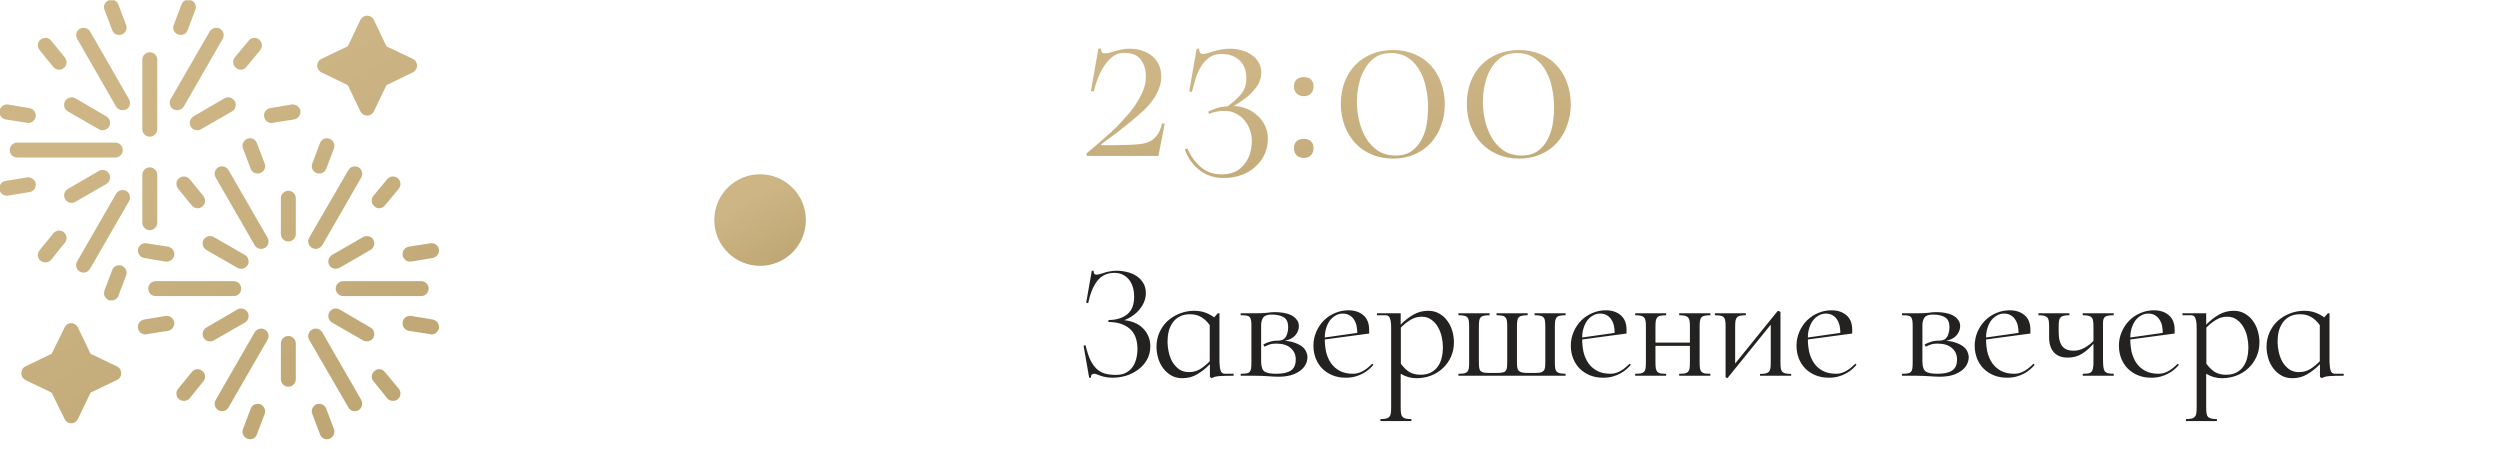
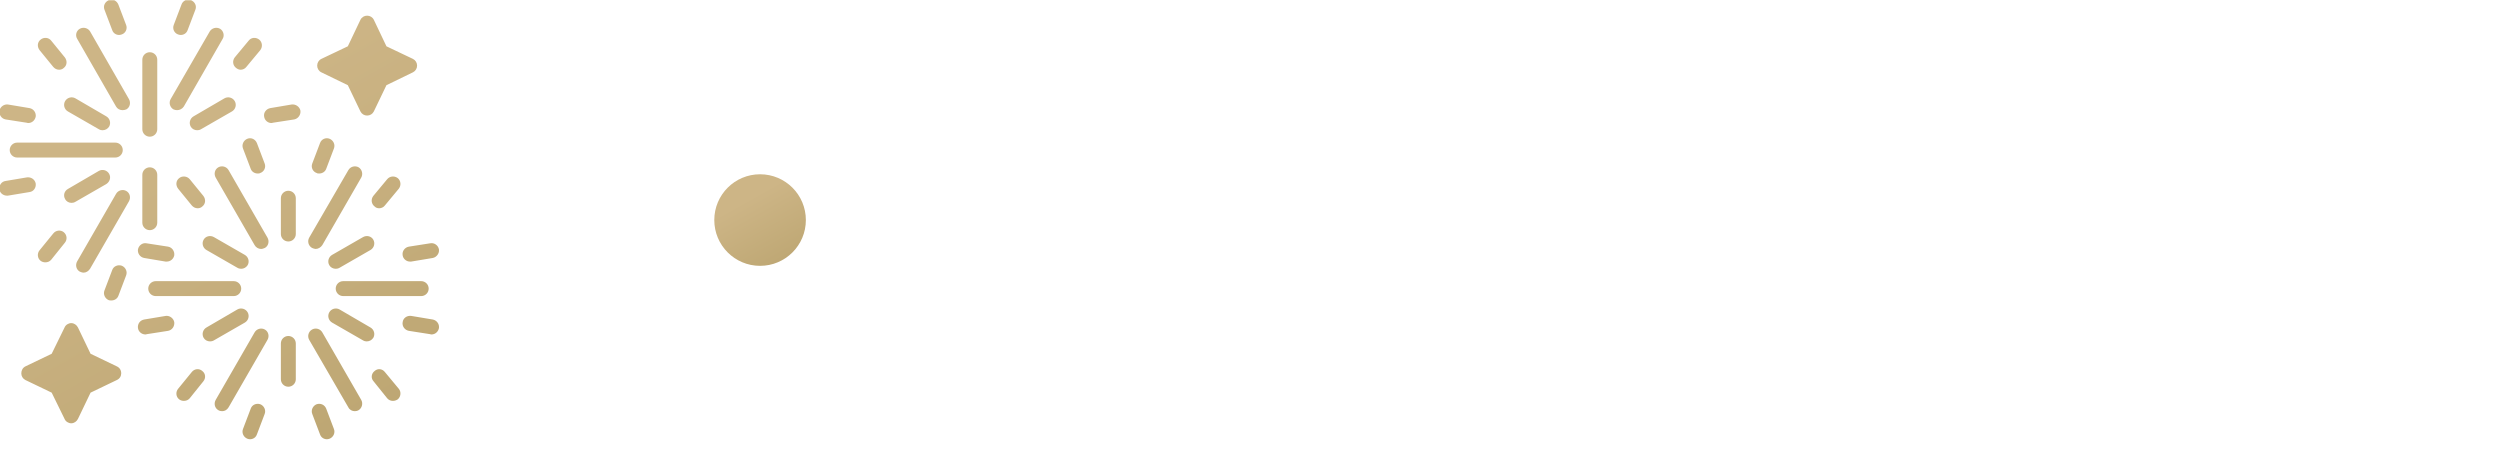
<svg xmlns="http://www.w3.org/2000/svg" width="273" height="49" viewBox="0 0 273 49" fill="none">
  <g clip-path="url(#clip0_17_552)">
    <g clip-path="url(#clip1_17_552)">
      <path fill-rule="evenodd" clip-rule="evenodd" d="M31.486 26.37C31.036 26.37 30.671 26.005 30.671 25.555V21.646C30.671 21.197 31.036 20.831 31.486 20.831C31.936 20.831 32.302 21.197 32.302 21.646V25.555C32.302 26.005 31.936 26.37 31.486 26.37ZM7.781 46.223C7.472 46.223 7.163 46.026 7.05 45.745L5.644 42.877L2.776 41.499C2.495 41.358 2.326 41.077 2.326 40.768C2.326 40.43 2.495 40.149 2.776 40.008L5.644 38.631L7.05 35.762C7.163 35.481 7.472 35.284 7.781 35.284C8.091 35.284 8.372 35.481 8.513 35.762L9.89 38.631L12.759 40.008C13.068 40.149 13.237 40.43 13.237 40.768C13.237 41.077 13.068 41.358 12.759 41.499L9.89 42.877L8.513 45.745C8.372 46.026 8.091 46.223 7.781 46.223ZM40.091 12.62C39.781 12.62 39.5 12.451 39.36 12.17L37.982 9.302L35.086 7.896C34.804 7.755 34.636 7.474 34.636 7.165C34.636 6.856 34.804 6.574 35.086 6.434L37.982 5.056L39.36 2.16C39.5 1.878 39.781 1.71 40.091 1.71C40.4 1.71 40.681 1.878 40.822 2.16L42.2 5.056L45.096 6.434C45.377 6.574 45.546 6.856 45.546 7.165C45.546 7.474 45.377 7.755 45.096 7.896L42.2 9.302L40.822 12.17C40.681 12.451 40.4 12.62 40.091 12.62ZM3.085 13.435C3.057 13.435 3.001 13.435 2.945 13.407L0.611 13.042C0.161 12.957 -0.12 12.536 -0.064 12.086C0.02 11.664 0.442 11.355 0.864 11.411L3.226 11.805C3.676 11.889 3.957 12.311 3.901 12.732C3.817 13.154 3.479 13.435 3.085 13.435ZM6.46 7.615C6.207 7.615 5.982 7.502 5.813 7.305L4.323 5.478C4.042 5.112 4.07 4.606 4.435 4.325C4.773 4.044 5.307 4.072 5.588 4.437L7.078 6.265C7.36 6.631 7.332 7.137 6.966 7.418C6.825 7.559 6.629 7.615 6.46 7.615ZM4.941 28.648C4.773 28.648 4.576 28.592 4.435 28.48C4.07 28.198 4.042 27.664 4.323 27.327L5.813 25.499C6.094 25.133 6.629 25.077 6.966 25.358C7.332 25.668 7.36 26.174 7.078 26.511L5.588 28.367C5.419 28.564 5.194 28.648 4.941 28.648ZM0.752 21.365C0.358 21.365 -0.008 21.084 -0.064 20.69C-0.12 20.241 0.161 19.819 0.611 19.762L2.945 19.369C3.395 19.312 3.817 19.594 3.901 20.044C3.957 20.494 3.676 20.915 3.226 20.972L0.864 21.365C0.836 21.365 0.78 21.365 0.752 21.365ZM12.168 32.81C12.056 32.81 11.971 32.81 11.887 32.782C11.465 32.613 11.24 32.135 11.409 31.713L12.252 29.492C12.393 29.07 12.871 28.873 13.293 29.014C13.715 29.183 13.94 29.66 13.771 30.082L12.927 32.304C12.815 32.613 12.505 32.81 12.168 32.81ZM26.284 7.615C26.087 7.615 25.919 7.53 25.778 7.418C25.412 7.137 25.356 6.631 25.637 6.265L27.156 4.437C27.437 4.072 27.943 4.044 28.309 4.325C28.646 4.606 28.702 5.112 28.421 5.478L26.903 7.305C26.762 7.502 26.509 7.615 26.284 7.615ZM29.63 13.435C29.265 13.435 28.899 13.154 28.843 12.732C28.759 12.311 29.068 11.889 29.518 11.805L31.852 11.411C32.302 11.355 32.723 11.664 32.808 12.086C32.864 12.536 32.555 12.957 32.133 13.042L29.771 13.407C29.743 13.435 29.686 13.435 29.63 13.435ZM13.012 3.819C12.674 3.819 12.365 3.622 12.252 3.284L11.409 1.063C11.24 0.641 11.465 0.191 11.887 0.023C12.309 -0.146 12.759 0.079 12.927 0.501L13.771 2.722C13.94 3.144 13.715 3.622 13.293 3.762C13.209 3.791 13.096 3.819 13.012 3.819ZM19.732 3.819C19.62 3.819 19.535 3.791 19.451 3.762C19.029 3.622 18.804 3.144 18.973 2.722L19.817 0.501C19.957 0.079 20.435 -0.146 20.857 0.023C21.279 0.191 21.504 0.641 21.335 1.063L20.491 3.284C20.379 3.622 20.07 3.819 19.732 3.819ZM13.377 12.03C13.096 12.03 12.815 11.889 12.674 11.636L8.428 4.24C8.203 3.875 8.316 3.369 8.709 3.144C9.103 2.919 9.609 3.059 9.834 3.425L14.08 10.82C14.305 11.214 14.193 11.72 13.799 11.945C13.658 12.001 13.518 12.03 13.377 12.03ZM11.184 14.223C11.071 14.223 10.931 14.195 10.79 14.11L7.416 12.17C7.022 11.945 6.882 11.439 7.107 11.045C7.332 10.652 7.838 10.511 8.231 10.736L11.606 12.704C11.999 12.929 12.14 13.435 11.915 13.829C11.746 14.082 11.493 14.223 11.184 14.223ZM12.59 17.203H1.876C1.426 17.203 1.061 16.838 1.061 16.388C1.061 15.938 1.426 15.573 1.876 15.573H12.59C13.04 15.573 13.405 15.938 13.405 16.388C13.405 16.838 13.04 17.203 12.59 17.203ZM7.81 22.153C7.528 22.153 7.247 22.012 7.107 21.731C6.882 21.337 7.022 20.859 7.416 20.634L10.79 18.666C11.184 18.441 11.69 18.581 11.915 18.975C12.14 19.369 11.999 19.847 11.606 20.1L8.231 22.04C8.091 22.125 7.95 22.153 7.81 22.153ZM9.131 29.773C8.991 29.773 8.85 29.717 8.709 29.66C8.316 29.436 8.203 28.929 8.428 28.536L12.674 21.168C12.899 20.775 13.405 20.634 13.799 20.859C14.193 21.084 14.305 21.59 14.08 21.984L9.834 29.351C9.665 29.604 9.412 29.773 9.131 29.773ZM16.358 25.133C15.908 25.133 15.542 24.768 15.542 24.318V19.088C15.542 18.638 15.908 18.272 16.358 18.272C16.808 18.272 17.173 18.638 17.173 19.088V24.318C17.173 24.768 16.808 25.133 16.358 25.133ZM21.532 14.223C21.251 14.223 20.97 14.082 20.829 13.829C20.604 13.435 20.744 12.929 21.138 12.704L24.512 10.736C24.906 10.511 25.412 10.652 25.637 11.045C25.862 11.439 25.722 11.945 25.328 12.17L21.954 14.11C21.813 14.195 21.672 14.223 21.532 14.223ZM19.338 12.03C19.198 12.03 19.085 12.001 18.945 11.945C18.551 11.72 18.411 11.214 18.636 10.82L22.91 3.425C23.135 3.059 23.641 2.919 24.035 3.144C24.4 3.369 24.541 3.875 24.316 4.24L20.07 11.636C19.901 11.889 19.62 12.03 19.338 12.03ZM16.358 14.926C15.908 14.926 15.542 14.56 15.542 14.11V6.518C15.542 6.068 15.908 5.703 16.358 5.703C16.808 5.703 17.173 6.068 17.173 6.518V14.11C17.173 14.56 16.808 14.926 16.358 14.926ZM18.214 28.564C18.186 28.564 18.129 28.564 18.073 28.564L15.739 28.17C15.289 28.086 15.008 27.664 15.064 27.242C15.149 26.792 15.57 26.483 15.992 26.567L18.354 26.933C18.804 27.017 19.085 27.439 19.029 27.889C18.945 28.283 18.607 28.564 18.214 28.564ZM21.588 22.743C21.335 22.743 21.11 22.631 20.941 22.434L19.451 20.606C19.17 20.241 19.198 19.734 19.564 19.453C19.901 19.172 20.435 19.228 20.716 19.566L22.207 21.393C22.488 21.759 22.46 22.265 22.094 22.546C21.954 22.687 21.757 22.743 21.588 22.743ZM20.07 43.776C19.901 43.776 19.704 43.72 19.564 43.608C19.198 43.327 19.17 42.792 19.451 42.455L20.941 40.627C21.223 40.261 21.757 40.205 22.094 40.515C22.46 40.796 22.488 41.302 22.207 41.639L20.716 43.495C20.548 43.692 20.323 43.776 20.07 43.776ZM15.88 36.522C15.486 36.522 15.121 36.24 15.064 35.819C15.008 35.369 15.289 34.975 15.739 34.891L18.101 34.497C18.523 34.441 18.945 34.75 19.029 35.172C19.085 35.622 18.804 36.044 18.354 36.128L16.02 36.493C15.964 36.522 15.908 36.522 15.88 36.522ZM35.704 47.966C35.367 47.966 35.057 47.77 34.945 47.432L34.101 45.211C33.933 44.789 34.157 44.311 34.579 44.142C35.001 44.001 35.451 44.198 35.62 44.62L36.463 46.842C36.632 47.263 36.407 47.741 35.985 47.91C35.901 47.938 35.788 47.966 35.704 47.966ZM27.296 47.966C27.184 47.966 27.099 47.938 27.015 47.91C26.593 47.741 26.368 47.263 26.537 46.842L27.381 44.62C27.521 44.198 27.999 44.001 28.421 44.142C28.843 44.311 29.068 44.789 28.899 45.211L28.056 47.432C27.943 47.77 27.634 47.966 27.296 47.966ZM47.121 36.522C47.064 36.522 47.036 36.522 46.98 36.493L44.646 36.128C44.196 36.044 43.887 35.622 43.971 35.172C44.028 34.722 44.449 34.441 44.899 34.497L47.261 34.891C47.683 34.975 47.992 35.369 47.936 35.819C47.852 36.24 47.514 36.522 47.121 36.522ZM42.903 43.776C42.678 43.776 42.453 43.692 42.284 43.495L40.794 41.639C40.484 41.302 40.541 40.796 40.906 40.515C41.244 40.205 41.75 40.261 42.031 40.627L43.549 42.455C43.831 42.792 43.774 43.327 43.437 43.608C43.268 43.72 43.099 43.776 42.903 43.776ZM41.412 22.743C41.215 22.743 41.047 22.687 40.906 22.546C40.541 22.265 40.484 21.759 40.766 21.393L42.284 19.566C42.565 19.228 43.071 19.172 43.437 19.453C43.774 19.734 43.831 20.241 43.549 20.606L42.031 22.434C41.89 22.631 41.637 22.743 41.412 22.743ZM44.759 28.564C44.393 28.564 44.028 28.283 43.971 27.889C43.887 27.439 44.196 27.017 44.646 26.933L46.98 26.567C47.43 26.483 47.852 26.792 47.936 27.242C47.992 27.664 47.683 28.086 47.261 28.17L44.899 28.564C44.871 28.564 44.815 28.564 44.759 28.564ZM28.14 18.947C27.802 18.947 27.493 18.75 27.381 18.441L26.537 16.219C26.368 15.798 26.593 15.319 27.015 15.151C27.437 14.982 27.887 15.207 28.056 15.629L28.899 17.85C29.068 18.272 28.843 18.75 28.421 18.891C28.337 18.947 28.224 18.947 28.14 18.947ZM34.861 18.947C34.748 18.947 34.664 18.947 34.579 18.891C34.157 18.75 33.933 18.272 34.101 17.85L34.945 15.629C35.086 15.207 35.563 14.982 35.985 15.151C36.407 15.319 36.632 15.798 36.463 16.219L35.62 18.441C35.507 18.75 35.198 18.947 34.861 18.947ZM28.506 27.186C28.224 27.186 27.943 27.017 27.802 26.764L23.556 19.397C23.331 19.003 23.444 18.497 23.838 18.272C24.231 18.047 24.738 18.188 24.962 18.581L29.209 25.949C29.433 26.342 29.321 26.849 28.927 27.073C28.787 27.13 28.646 27.186 28.506 27.186ZM26.34 29.351C26.2 29.351 26.059 29.323 25.919 29.239L22.544 27.299C22.151 27.073 22.01 26.567 22.235 26.174C22.46 25.78 22.966 25.668 23.36 25.892L26.734 27.833C27.128 28.058 27.268 28.564 27.043 28.957C26.875 29.211 26.622 29.351 26.34 29.351ZM25.525 32.332H17.005C16.555 32.332 16.189 31.966 16.189 31.516C16.189 31.067 16.555 30.701 17.005 30.701H25.525C25.975 30.701 26.34 31.067 26.34 31.516C26.34 31.966 25.975 32.332 25.525 32.332ZM22.938 37.281C22.657 37.281 22.375 37.14 22.235 36.887C22.01 36.493 22.151 35.987 22.544 35.762L25.919 33.794C26.312 33.569 26.818 33.71 27.043 34.103C27.268 34.497 27.128 35.003 26.734 35.228L23.36 37.168C23.219 37.253 23.078 37.281 22.938 37.281ZM24.259 44.901C24.119 44.901 23.978 44.873 23.838 44.789C23.444 44.564 23.331 44.058 23.556 43.664L27.802 36.297C28.027 35.903 28.534 35.762 28.927 35.987C29.321 36.212 29.433 36.718 29.209 37.112L24.962 44.48C24.794 44.761 24.541 44.901 24.259 44.901ZM31.486 42.23C31.036 42.23 30.671 41.864 30.671 41.414V37.506C30.671 37.056 31.036 36.69 31.486 36.69C31.936 36.69 32.302 37.056 32.302 37.506V41.414C32.302 41.864 31.936 42.23 31.486 42.23ZM38.741 44.901C38.46 44.901 38.179 44.761 38.038 44.48L33.764 37.112C33.539 36.718 33.679 36.212 34.073 35.987C34.467 35.762 34.973 35.903 35.198 36.297L39.444 43.664C39.669 44.058 39.528 44.564 39.163 44.789C39.022 44.873 38.882 44.901 38.741 44.901ZM40.035 37.281C39.922 37.281 39.781 37.253 39.641 37.168L36.267 35.228C35.873 35.003 35.732 34.497 35.957 34.103C36.182 33.71 36.688 33.569 37.082 33.794L40.456 35.762C40.85 35.987 40.991 36.493 40.766 36.887C40.597 37.14 40.344 37.281 40.035 37.281ZM45.996 32.332H37.476C37.026 32.332 36.66 31.966 36.66 31.516C36.66 31.067 37.026 30.701 37.476 30.701H45.996C46.446 30.701 46.811 31.067 46.811 31.516C46.811 31.966 46.446 32.332 45.996 32.332ZM36.66 29.351C36.379 29.351 36.098 29.211 35.957 28.957C35.732 28.564 35.873 28.058 36.267 27.833L39.641 25.892C40.035 25.668 40.541 25.78 40.766 26.174C40.991 26.567 40.85 27.073 40.456 27.299L37.082 29.239C36.941 29.323 36.801 29.351 36.66 29.351ZM34.467 27.186C34.354 27.186 34.214 27.13 34.073 27.073C33.679 26.849 33.539 26.342 33.764 25.949L38.038 18.581C38.263 18.188 38.769 18.047 39.163 18.272C39.528 18.497 39.669 19.003 39.444 19.397L35.198 26.764C35.029 27.017 34.748 27.186 34.467 27.186Z" fill="url(#paint0_linear_17_552)" />
    </g>
  </g>
  <circle cx="83" cy="24.03" r="5" fill="url(#paint1_linear_17_552)" />
-   <path d="M124.24 15.758C124.704 15.726 125.088 15.646 125.392 15.518C125.696 15.39 125.944 15.222 126.136 15.014C126.344 14.806 126.504 14.574 126.616 14.318C126.744 14.046 126.84 13.766 126.904 13.478L127.192 13.502L126.496 17.03H118.72L118.624 16.766C119.344 16.174 119.984 15.63 120.544 15.134C121.12 14.638 121.616 14.182 122.032 13.766C122.352 13.43 122.688 13.062 123.04 12.662C123.408 12.262 123.736 11.838 124.024 11.39C124.328 10.926 124.584 10.454 124.792 9.974C125 9.494 125.112 9.006 125.128 8.51C125.128 8.446 125.128 8.382 125.128 8.318C125.128 7.598 124.944 6.998 124.576 6.518C124.224 6.022 123.608 5.774 122.728 5.774C122.28 5.774 121.872 5.91 121.504 6.182C121.152 6.454 120.84 6.798 120.568 7.214C120.296 7.63 120.064 8.086 119.872 8.582C119.68 9.078 119.536 9.55 119.44 9.998L119.128 9.926L119.944 5.318H120.232C120.232 5.334 120.232 5.35 120.232 5.366C120.232 5.414 120.248 5.502 120.28 5.63C120.312 5.758 120.424 5.822 120.616 5.822C120.84 5.822 121.032 5.798 121.192 5.75C121.368 5.686 121.552 5.63 121.744 5.582C121.952 5.518 122.184 5.462 122.44 5.414C122.696 5.35 123.016 5.318 123.4 5.318C123.88 5.318 124.32 5.39 124.72 5.534C125.136 5.662 125.496 5.854 125.8 6.11C126.12 6.366 126.368 6.686 126.544 7.07C126.72 7.438 126.808 7.87 126.808 8.366C126.808 8.83 126.72 9.278 126.544 9.71C126.384 10.126 126.168 10.526 125.896 10.91C125.624 11.294 125.304 11.662 124.936 12.014C124.568 12.35 124.192 12.678 123.808 12.998C123.616 13.174 123.376 13.374 123.088 13.598C122.8 13.822 122.496 14.062 122.176 14.318C121.856 14.558 121.528 14.806 121.192 15.062C120.856 15.302 120.536 15.534 120.232 15.758L120.28 15.854C120.824 15.854 121.296 15.854 121.696 15.854C122.096 15.838 122.448 15.83 122.752 15.83C123.056 15.814 123.328 15.806 123.568 15.806C123.808 15.79 124.032 15.774 124.24 15.758ZM134.733 11.582C135.213 11.582 135.677 11.678 136.125 11.87C136.573 12.046 136.965 12.294 137.301 12.614C137.653 12.918 137.933 13.286 138.141 13.718C138.349 14.15 138.453 14.63 138.453 15.158C138.453 15.686 138.349 16.214 138.141 16.742C137.933 17.254 137.613 17.71 137.181 18.11C136.765 18.526 136.261 18.846 135.669 19.07C135.077 19.31 134.421 19.43 133.701 19.43C133.605 19.43 133.509 19.43 133.413 19.43C132.869 19.414 132.373 19.31 131.925 19.118C131.493 18.942 131.109 18.702 130.773 18.398C130.437 18.11 130.149 17.782 129.909 17.414C129.685 17.046 129.509 16.678 129.381 16.31L129.669 16.214C129.989 16.982 130.461 17.646 131.085 18.206C131.725 18.766 132.493 19.046 133.389 19.046C133.981 19.046 134.485 18.942 134.901 18.734C135.317 18.526 135.653 18.246 135.909 17.894C136.181 17.558 136.381 17.174 136.509 16.742C136.637 16.31 136.701 15.87 136.701 15.422C136.701 14.99 136.629 14.574 136.485 14.174C136.341 13.774 136.141 13.422 135.885 13.118C135.629 12.814 135.317 12.574 134.949 12.398C134.597 12.206 134.205 12.11 133.773 12.11C133.069 12.11 132.493 12.222 132.045 12.446L131.925 12.206C132.085 12.11 132.341 11.998 132.693 11.87C133.045 11.726 133.501 11.638 134.061 11.606C134.589 11.222 135.061 10.798 135.477 10.334C135.893 9.87 136.101 9.278 136.101 8.558C136.101 7.71 135.853 7.054 135.357 6.59C134.861 6.126 134.205 5.894 133.389 5.894C132.845 5.894 132.389 6.03 132.021 6.302C131.653 6.574 131.349 6.918 131.109 7.334C130.869 7.734 130.677 8.182 130.533 8.678C130.389 9.158 130.261 9.614 130.149 10.046L129.861 9.974L130.677 5.318H130.941C130.941 5.334 130.941 5.358 130.941 5.39C130.941 5.486 130.973 5.598 131.037 5.726C131.101 5.838 131.221 5.894 131.397 5.894C131.541 5.894 131.701 5.862 131.877 5.798C132.069 5.734 132.277 5.67 132.501 5.606C132.741 5.526 133.013 5.462 133.317 5.414C133.621 5.35 133.965 5.318 134.349 5.318C134.749 5.318 135.149 5.374 135.549 5.486C135.949 5.582 136.309 5.742 136.629 5.966C136.965 6.174 137.229 6.446 137.421 6.782C137.629 7.102 137.733 7.486 137.733 7.934C137.733 8.334 137.645 8.71 137.469 9.062C137.293 9.398 137.061 9.718 136.773 10.022C136.501 10.326 136.181 10.606 135.813 10.862C135.461 11.118 135.101 11.358 134.733 11.582ZM142.382 10.502C142.062 10.502 141.798 10.406 141.59 10.214C141.398 10.022 141.302 9.758 141.302 9.422C141.302 9.102 141.398 8.854 141.59 8.678C141.798 8.502 142.062 8.414 142.382 8.414C142.702 8.414 142.958 8.502 143.15 8.678C143.342 8.854 143.438 9.102 143.438 9.422C143.438 9.758 143.342 10.022 143.15 10.214C142.974 10.406 142.718 10.502 142.382 10.502ZM142.382 15.158C142.702 15.158 142.958 15.246 143.15 15.422C143.342 15.598 143.438 15.846 143.438 16.166C143.438 16.502 143.342 16.766 143.15 16.958C142.974 17.15 142.718 17.246 142.382 17.246C142.062 17.246 141.798 17.15 141.59 16.958C141.398 16.766 141.302 16.502 141.302 16.166C141.302 15.846 141.398 15.598 141.59 15.422C141.798 15.246 142.062 15.158 142.382 15.158ZM146.42 11.318C146.42 10.47 146.556 9.686 146.828 8.966C147.1 8.246 147.484 7.63 147.98 7.118C148.492 6.59 149.1 6.182 149.804 5.894C150.508 5.606 151.292 5.462 152.156 5.462C153.004 5.462 153.772 5.614 154.46 5.918C155.164 6.206 155.756 6.614 156.236 7.142C156.732 7.67 157.108 8.302 157.364 9.038C157.636 9.758 157.772 10.542 157.772 11.39C157.772 12.222 157.636 12.998 157.364 13.718C157.108 14.438 156.732 15.07 156.236 15.614C155.756 16.142 155.164 16.558 154.46 16.862C153.772 17.166 152.996 17.318 152.132 17.318C151.268 17.318 150.484 17.166 149.78 16.862C149.076 16.558 148.476 16.142 147.98 15.614C147.484 15.07 147.1 14.438 146.828 13.718C146.556 12.982 146.42 12.182 146.42 11.318ZM155.948 11.678C155.948 11.022 155.876 10.35 155.732 9.662C155.604 8.958 155.38 8.326 155.06 7.766C154.756 7.19 154.34 6.718 153.812 6.35C153.3 5.982 152.66 5.798 151.892 5.798C151.188 5.798 150.596 5.966 150.116 6.302C149.652 6.638 149.276 7.07 148.988 7.598C148.7 8.11 148.492 8.686 148.364 9.326C148.236 9.95 148.172 10.558 148.172 11.15C148.172 11.806 148.252 12.478 148.412 13.166C148.572 13.854 148.82 14.486 149.156 15.062C149.492 15.622 149.924 16.086 150.452 16.454C150.996 16.806 151.652 16.982 152.42 16.982C153.14 16.982 153.724 16.814 154.172 16.478C154.636 16.142 154.996 15.718 155.252 15.206C155.524 14.694 155.708 14.126 155.804 13.502C155.9 12.878 155.948 12.27 155.948 11.678ZM160.177 11.318C160.177 10.47 160.313 9.686 160.585 8.966C160.857 8.246 161.241 7.63 161.737 7.118C162.249 6.59 162.857 6.182 163.561 5.894C164.265 5.606 165.049 5.462 165.913 5.462C166.761 5.462 167.529 5.614 168.217 5.918C168.921 6.206 169.513 6.614 169.993 7.142C170.489 7.67 170.865 8.302 171.121 9.038C171.393 9.758 171.529 10.542 171.529 11.39C171.529 12.222 171.393 12.998 171.121 13.718C170.865 14.438 170.489 15.07 169.993 15.614C169.513 16.142 168.921 16.558 168.217 16.862C167.529 17.166 166.753 17.318 165.889 17.318C165.025 17.318 164.241 17.166 163.537 16.862C162.833 16.558 162.233 16.142 161.737 15.614C161.241 15.07 160.857 14.438 160.585 13.718C160.313 12.982 160.177 12.182 160.177 11.318ZM169.705 11.678C169.705 11.022 169.633 10.35 169.489 9.662C169.361 8.958 169.137 8.326 168.817 7.766C168.513 7.19 168.097 6.718 167.569 6.35C167.057 5.982 166.417 5.798 165.649 5.798C164.945 5.798 164.353 5.966 163.873 6.302C163.409 6.638 163.033 7.07 162.745 7.598C162.457 8.11 162.249 8.686 162.121 9.326C161.993 9.95 161.929 10.558 161.929 11.15C161.929 11.806 162.009 12.478 162.169 13.166C162.329 13.854 162.577 14.486 162.913 15.062C163.249 15.622 163.681 16.086 164.209 16.454C164.753 16.806 165.409 16.982 166.177 16.982C166.897 16.982 167.481 16.814 167.929 16.478C168.393 16.142 168.753 15.718 169.009 15.206C169.281 14.694 169.465 14.126 169.561 13.502C169.657 12.878 169.705 12.27 169.705 11.678Z" fill="url(#paint2_linear_17_552)" />
-   <path d="M122.752 34.964C123.148 35 123.52 35.09 123.868 35.234C124.216 35.366 124.516 35.558 124.768 35.81C125.032 36.05 125.236 36.338 125.38 36.674C125.536 37.01 125.614 37.388 125.614 37.808C125.614 38.372 125.488 38.87 125.236 39.302C124.996 39.722 124.678 40.076 124.282 40.364C123.898 40.652 123.46 40.874 122.968 41.03C122.476 41.174 121.978 41.246 121.474 41.246C121.126 41.246 120.814 41.21 120.538 41.138C120.274 41.066 119.974 40.964 119.638 40.832C119.602 40.82 119.566 40.814 119.53 40.814C119.458 40.814 119.374 40.832 119.278 40.868C119.182 40.904 119.134 41.012 119.134 41.192C119.134 41.204 119.134 41.222 119.134 41.246H118.936L118.324 37.754L118.54 37.7C118.696 38.348 118.87 38.882 119.062 39.302C119.266 39.71 119.5 40.04 119.764 40.292C120.028 40.532 120.328 40.7 120.664 40.796C121.012 40.892 121.408 40.94 121.852 40.94C122.272 40.94 122.626 40.868 122.914 40.724C123.214 40.568 123.46 40.364 123.652 40.112C123.844 39.848 123.982 39.548 124.066 39.212C124.162 38.864 124.21 38.504 124.21 38.132C124.21 37.112 123.922 36.362 123.346 35.882C122.782 35.402 122.014 35.162 121.042 35.162V34.946C121.882 34.946 122.56 34.742 123.076 34.334C123.592 33.926 123.85 33.278 123.85 32.39C123.85 32.054 123.808 31.73 123.724 31.418C123.64 31.106 123.508 30.83 123.328 30.59C123.148 30.35 122.92 30.158 122.644 30.014C122.38 29.87 122.062 29.798 121.69 29.798C120.898 29.798 120.274 30.092 119.818 30.68C119.374 31.256 119.044 32.066 118.828 33.11L118.612 33.056L119.224 29.564H119.422C119.422 29.588 119.422 29.612 119.422 29.636C119.422 29.72 119.446 29.804 119.494 29.888C119.542 29.96 119.626 29.996 119.746 29.996C119.794 29.996 119.842 29.99 119.89 29.978C120.034 29.942 120.178 29.906 120.322 29.87C120.466 29.822 120.616 29.774 120.772 29.726C120.94 29.678 121.114 29.642 121.294 29.618C121.486 29.582 121.702 29.564 121.942 29.564C122.326 29.564 122.704 29.612 123.076 29.708C123.46 29.792 123.802 29.936 124.102 30.14C124.402 30.332 124.648 30.584 124.84 30.896C125.032 31.208 125.128 31.58 125.128 32.012C125.128 32.348 125.062 32.672 124.93 32.984C124.798 33.296 124.618 33.584 124.39 33.848C124.174 34.1 123.922 34.322 123.634 34.514C123.358 34.706 123.064 34.856 122.752 34.964ZM134.713 40.814V41.03C134.101 41.03 133.597 41.042 133.201 41.066C132.817 41.09 132.523 41.168 132.319 41.3L132.121 41.156V39.77C131.689 40.214 131.227 40.58 130.735 40.868C130.255 41.156 129.715 41.3 129.115 41.3C128.647 41.3 128.239 41.198 127.891 40.994C127.543 40.79 127.249 40.526 127.009 40.202C126.769 39.878 126.589 39.512 126.469 39.104C126.349 38.684 126.289 38.27 126.289 37.862C126.289 37.298 126.397 36.776 126.613 36.296C126.829 35.816 127.123 35.402 127.495 35.054C127.879 34.706 128.317 34.436 128.809 34.244C129.313 34.04 129.847 33.938 130.411 33.938C130.831 33.938 131.215 33.998 131.563 34.118C131.923 34.238 132.265 34.418 132.589 34.658L132.985 34.208H133.165V39.536C133.177 39.92 133.219 40.232 133.291 40.472C133.363 40.7 133.525 40.814 133.777 40.814H134.713ZM129.835 40.634C130.291 40.634 130.705 40.52 131.077 40.292C131.449 40.052 131.791 39.77 132.103 39.446V35.504C131.827 35.12 131.515 34.826 131.167 34.622C130.831 34.418 130.423 34.316 129.943 34.316C129.499 34.316 129.121 34.4 128.809 34.568C128.497 34.736 128.245 34.958 128.053 35.234C127.861 35.51 127.717 35.828 127.621 36.188C127.537 36.548 127.495 36.926 127.495 37.322C127.495 37.67 127.537 38.042 127.621 38.438C127.705 38.822 127.837 39.176 128.017 39.5C128.209 39.824 128.449 40.094 128.737 40.31C129.037 40.526 129.403 40.634 129.835 40.634ZM140.308 37.214C140.776 37.25 141.166 37.334 141.478 37.466C141.802 37.586 142.06 37.73 142.252 37.898C142.444 38.066 142.576 38.246 142.648 38.438C142.732 38.63 142.774 38.81 142.774 38.978C142.774 39.302 142.696 39.596 142.54 39.86C142.396 40.124 142.18 40.352 141.892 40.544C141.616 40.736 141.28 40.886 140.884 40.994C140.5 41.09 140.074 41.138 139.606 41.138C139.402 41.138 139.21 41.132 139.03 41.12C138.862 41.108 138.676 41.096 138.472 41.084C138.28 41.072 138.064 41.06 137.824 41.048C137.584 41.036 137.302 41.03 136.978 41.03H135.484V40.814C135.736 40.814 135.94 40.802 136.096 40.778C136.252 40.754 136.372 40.7 136.456 40.616C136.54 40.52 136.594 40.394 136.618 40.238C136.642 40.07 136.654 39.848 136.654 39.572V35.648C136.654 35.372 136.642 35.156 136.618 35C136.594 34.832 136.54 34.706 136.456 34.622C136.384 34.538 136.27 34.484 136.114 34.46C135.958 34.436 135.748 34.424 135.484 34.424V34.208H137.212C137.704 34.208 138.094 34.19 138.382 34.154C138.67 34.106 138.946 34.082 139.21 34.082C139.51 34.082 139.816 34.106 140.128 34.154C140.44 34.202 140.722 34.286 140.974 34.406C141.226 34.526 141.43 34.688 141.586 34.892C141.754 35.084 141.838 35.324 141.838 35.612C141.838 35.96 141.712 36.29 141.46 36.602C141.208 36.902 140.824 37.106 140.308 37.214ZM139.372 40.814C140.092 40.814 140.626 40.694 140.974 40.454C141.322 40.214 141.496 39.818 141.496 39.266C141.496 38.738 141.31 38.318 140.938 38.006C140.578 37.682 140.044 37.52 139.336 37.52C139.06 37.52 138.82 37.556 138.616 37.628C138.412 37.7 138.238 37.778 138.094 37.862L137.95 37.628C138.142 37.508 138.376 37.406 138.652 37.322C138.928 37.238 139.24 37.196 139.588 37.196C139.972 37.196 140.248 37.058 140.416 36.782C140.584 36.494 140.668 36.134 140.668 35.702C140.668 35.21 140.512 34.862 140.2 34.658C139.888 34.454 139.438 34.352 138.85 34.352C138.394 34.352 138.088 34.466 137.932 34.694C137.788 34.91 137.716 35.186 137.716 35.522V39.536C137.728 40.064 137.854 40.412 138.094 40.58C138.334 40.736 138.76 40.814 139.372 40.814ZM147.764 40.814C147.992 40.814 148.208 40.778 148.412 40.706C148.616 40.634 148.802 40.544 148.97 40.436C149.15 40.328 149.312 40.208 149.456 40.076C149.612 39.944 149.744 39.824 149.852 39.716L149.978 39.842C149.834 40.01 149.666 40.178 149.474 40.346C149.282 40.514 149.06 40.664 148.808 40.796C148.568 40.928 148.292 41.036 147.98 41.12C147.68 41.204 147.338 41.246 146.954 41.246C146.414 41.246 145.928 41.156 145.496 40.976C145.064 40.796 144.692 40.55 144.38 40.238C144.08 39.926 143.846 39.56 143.678 39.14C143.51 38.708 143.426 38.246 143.426 37.754C143.426 37.214 143.528 36.71 143.732 36.242C143.936 35.762 144.212 35.348 144.56 35C144.908 34.652 145.31 34.382 145.766 34.19C146.234 33.986 146.726 33.884 147.242 33.884C147.914 33.884 148.46 34.064 148.88 34.424C149.3 34.784 149.51 35.312 149.51 36.008V36.422L144.668 37.07C144.668 37.526 144.716 37.982 144.812 38.438C144.92 38.882 145.094 39.284 145.334 39.644C145.574 39.992 145.892 40.274 146.288 40.49C146.684 40.706 147.176 40.814 147.764 40.814ZM146.63 34.244C146.342 34.244 146.078 34.316 145.838 34.46C145.598 34.592 145.388 34.778 145.208 35.018C145.04 35.258 144.908 35.534 144.812 35.846C144.716 36.158 144.668 36.494 144.668 36.854L148.214 36.35C148.214 36.11 148.19 35.864 148.142 35.612C148.094 35.36 148.004 35.132 147.872 34.928C147.752 34.724 147.59 34.562 147.386 34.442C147.182 34.31 146.93 34.244 146.63 34.244ZM155.962 33.938C156.418 33.938 156.82 34.04 157.168 34.244C157.528 34.448 157.822 34.712 158.05 35.036C158.29 35.36 158.47 35.726 158.59 36.134C158.71 36.542 158.77 36.956 158.77 37.376C158.77 37.952 158.662 38.48 158.446 38.96C158.23 39.44 157.936 39.854 157.564 40.202C157.204 40.55 156.772 40.82 156.268 41.012C155.776 41.204 155.242 41.3 154.666 41.3C154.066 41.3 153.496 41.138 152.956 40.814V44.522C152.956 44.774 152.968 44.978 152.992 45.134C153.016 45.302 153.07 45.428 153.154 45.512C153.238 45.608 153.358 45.674 153.514 45.71C153.67 45.746 153.874 45.764 154.126 45.764V45.98H150.742V45.764C150.994 45.764 151.198 45.746 151.354 45.71C151.51 45.674 151.63 45.608 151.714 45.512C151.798 45.428 151.852 45.302 151.876 45.134C151.9 44.978 151.912 44.774 151.912 44.522V35.702C151.912 35.318 151.87 35.012 151.786 34.784C151.714 34.544 151.552 34.424 151.3 34.424H150.364V34.208H152.956V35.45C153.376 35.018 153.832 34.658 154.324 34.37C154.816 34.082 155.362 33.938 155.962 33.938ZM155.134 40.922C155.59 40.922 155.968 40.838 156.268 40.67C156.58 40.502 156.832 40.28 157.024 40.004C157.216 39.728 157.354 39.41 157.438 39.05C157.522 38.69 157.564 38.312 157.564 37.916C157.564 37.556 157.522 37.184 157.438 36.8C157.354 36.404 157.216 36.044 157.024 35.72C156.844 35.396 156.604 35.126 156.304 34.91C156.016 34.694 155.662 34.586 155.242 34.586C154.786 34.586 154.372 34.706 154 34.946C153.628 35.174 153.286 35.45 152.974 35.774V39.716C153.25 40.1 153.556 40.4 153.892 40.616C154.228 40.82 154.642 40.922 155.134 40.922ZM169.791 39.572C169.791 39.824 169.803 40.034 169.827 40.202C169.851 40.358 169.905 40.484 169.989 40.58C170.073 40.664 170.193 40.724 170.349 40.76C170.505 40.796 170.709 40.814 170.961 40.814V41.03H159.261V40.814C159.513 40.814 159.717 40.802 159.873 40.778C160.029 40.742 160.149 40.682 160.233 40.598C160.317 40.502 160.371 40.376 160.395 40.22C160.419 40.052 160.431 39.836 160.431 39.572V35.666C160.431 35.402 160.419 35.192 160.395 35.036C160.371 34.868 160.317 34.742 160.233 34.658C160.149 34.562 160.029 34.502 159.873 34.478C159.717 34.442 159.513 34.424 159.261 34.424V34.208H162.663V34.424C162.411 34.424 162.207 34.442 162.051 34.478C161.895 34.502 161.775 34.562 161.691 34.658C161.607 34.742 161.553 34.868 161.529 35.036C161.505 35.192 161.493 35.402 161.493 35.666V39.554C161.493 39.806 161.505 40.01 161.529 40.166C161.553 40.322 161.607 40.442 161.691 40.526C161.775 40.598 161.889 40.652 162.033 40.688C162.189 40.712 162.399 40.724 162.663 40.724H163.419C163.671 40.724 163.875 40.712 164.031 40.688C164.187 40.664 164.307 40.61 164.391 40.526C164.475 40.442 164.529 40.328 164.553 40.184C164.577 40.028 164.589 39.818 164.589 39.554V35.666C164.589 35.402 164.577 35.192 164.553 35.036C164.529 34.868 164.475 34.742 164.391 34.658C164.307 34.562 164.187 34.502 164.031 34.478C163.875 34.442 163.671 34.424 163.419 34.424V34.208H166.821V34.424C166.569 34.424 166.365 34.442 166.209 34.478C166.053 34.502 165.933 34.562 165.849 34.658C165.765 34.742 165.711 34.868 165.687 35.036C165.663 35.192 165.651 35.402 165.651 35.666V39.554C165.651 39.782 165.663 39.974 165.687 40.13C165.711 40.286 165.765 40.406 165.849 40.49C165.933 40.574 166.047 40.634 166.191 40.67C166.347 40.706 166.557 40.724 166.821 40.724H167.577C167.829 40.724 168.033 40.712 168.189 40.688C168.345 40.652 168.465 40.592 168.549 40.508C168.633 40.424 168.687 40.31 168.711 40.166C168.735 40.01 168.747 39.806 168.747 39.554V35.666C168.747 35.402 168.735 35.192 168.711 35.036C168.687 34.868 168.633 34.742 168.549 34.658C168.465 34.562 168.345 34.502 168.189 34.478C168.033 34.442 167.829 34.424 167.577 34.424V34.208H170.961V34.424C170.709 34.424 170.505 34.442 170.349 34.478C170.193 34.502 170.073 34.562 169.989 34.658C169.917 34.742 169.863 34.868 169.827 35.036C169.803 35.192 169.791 35.402 169.791 35.666V39.572ZM175.871 40.814C176.099 40.814 176.315 40.778 176.519 40.706C176.723 40.634 176.909 40.544 177.077 40.436C177.257 40.328 177.419 40.208 177.563 40.076C177.719 39.944 177.851 39.824 177.959 39.716L178.085 39.842C177.941 40.01 177.773 40.178 177.581 40.346C177.389 40.514 177.167 40.664 176.915 40.796C176.675 40.928 176.399 41.036 176.087 41.12C175.787 41.204 175.445 41.246 175.061 41.246C174.521 41.246 174.035 41.156 173.603 40.976C173.171 40.796 172.799 40.55 172.487 40.238C172.187 39.926 171.953 39.56 171.785 39.14C171.617 38.708 171.533 38.246 171.533 37.754C171.533 37.214 171.635 36.71 171.839 36.242C172.043 35.762 172.319 35.348 172.667 35C173.015 34.652 173.417 34.382 173.873 34.19C174.341 33.986 174.833 33.884 175.349 33.884C176.021 33.884 176.567 34.064 176.987 34.424C177.407 34.784 177.617 35.312 177.617 36.008V36.422L172.775 37.07C172.775 37.526 172.823 37.982 172.919 38.438C173.027 38.882 173.201 39.284 173.441 39.644C173.681 39.992 173.999 40.274 174.395 40.49C174.791 40.706 175.283 40.814 175.871 40.814ZM174.737 34.244C174.449 34.244 174.185 34.316 173.945 34.46C173.705 34.592 173.495 34.778 173.315 35.018C173.147 35.258 173.015 35.534 172.919 35.846C172.823 36.158 172.775 36.494 172.775 36.854L176.321 36.35C176.321 36.11 176.297 35.864 176.249 35.612C176.201 35.36 176.111 35.132 175.979 34.928C175.859 34.724 175.697 34.562 175.493 34.442C175.289 34.31 175.037 34.244 174.737 34.244ZM185.6 39.572C185.6 39.836 185.612 40.052 185.636 40.22C185.66 40.376 185.714 40.502 185.798 40.598C185.882 40.682 186.002 40.742 186.158 40.778C186.314 40.802 186.518 40.814 186.77 40.814V41.03H183.368V40.814C183.62 40.814 183.824 40.802 183.98 40.778C184.136 40.742 184.256 40.682 184.34 40.598C184.424 40.502 184.478 40.376 184.502 40.22C184.526 40.052 184.538 39.836 184.538 39.572V37.772H180.776V39.572C180.776 39.836 180.788 40.052 180.812 40.22C180.848 40.376 180.902 40.502 180.974 40.598C181.058 40.682 181.178 40.742 181.334 40.778C181.49 40.802 181.694 40.814 181.946 40.814V41.03H178.562V40.814C178.814 40.814 179.018 40.802 179.174 40.778C179.33 40.742 179.45 40.682 179.534 40.598C179.618 40.502 179.672 40.376 179.696 40.22C179.72 40.052 179.732 39.836 179.732 39.572V35.666C179.732 35.414 179.72 35.21 179.696 35.054C179.672 34.886 179.618 34.76 179.534 34.676C179.45 34.58 179.33 34.514 179.174 34.478C179.018 34.442 178.814 34.424 178.562 34.424V34.208H181.946V34.424C181.694 34.424 181.49 34.442 181.334 34.478C181.178 34.502 181.058 34.562 180.974 34.658C180.902 34.742 180.848 34.868 180.812 35.036C180.788 35.192 180.776 35.402 180.776 35.666V37.412H184.538V35.666C184.538 35.414 184.526 35.21 184.502 35.054C184.478 34.886 184.424 34.76 184.34 34.676C184.256 34.58 184.136 34.514 183.98 34.478C183.824 34.442 183.62 34.424 183.368 34.424V34.208H186.77V34.424C186.518 34.424 186.314 34.442 186.158 34.478C186.002 34.502 185.882 34.562 185.798 34.658C185.714 34.742 185.66 34.868 185.636 35.036C185.612 35.192 185.6 35.402 185.6 35.666V39.572ZM194.428 39.59C194.428 39.842 194.44 40.052 194.464 40.22C194.488 40.376 194.542 40.502 194.626 40.598C194.71 40.682 194.83 40.742 194.986 40.778C195.142 40.814 195.346 40.832 195.598 40.832V41.03H192.196V40.832C192.448 40.832 192.652 40.814 192.808 40.778C192.964 40.742 193.084 40.682 193.168 40.598C193.252 40.502 193.306 40.376 193.33 40.22C193.354 40.052 193.366 39.842 193.366 39.59V35.45L188.632 41.3L188.434 41.192V35.666C188.434 35.402 188.422 35.192 188.398 35.036C188.374 34.868 188.32 34.742 188.236 34.658C188.152 34.562 188.032 34.502 187.876 34.478C187.72 34.442 187.516 34.424 187.264 34.424V34.208H190.648V34.424C190.396 34.424 190.192 34.442 190.036 34.478C189.88 34.502 189.76 34.562 189.676 34.658C189.604 34.742 189.55 34.868 189.514 35.036C189.49 35.192 189.478 35.402 189.478 35.666V39.698L194.14 33.938L194.428 34.046V39.59ZM200.516 40.814C200.744 40.814 200.96 40.778 201.164 40.706C201.368 40.634 201.554 40.544 201.722 40.436C201.902 40.328 202.064 40.208 202.208 40.076C202.364 39.944 202.496 39.824 202.604 39.716L202.73 39.842C202.586 40.01 202.418 40.178 202.226 40.346C202.034 40.514 201.812 40.664 201.56 40.796C201.32 40.928 201.044 41.036 200.732 41.12C200.432 41.204 200.09 41.246 199.706 41.246C199.166 41.246 198.68 41.156 198.248 40.976C197.816 40.796 197.444 40.55 197.132 40.238C196.832 39.926 196.598 39.56 196.43 39.14C196.262 38.708 196.178 38.246 196.178 37.754C196.178 37.214 196.28 36.71 196.484 36.242C196.688 35.762 196.964 35.348 197.312 35C197.66 34.652 198.062 34.382 198.518 34.19C198.986 33.986 199.478 33.884 199.994 33.884C200.666 33.884 201.212 34.064 201.632 34.424C202.052 34.784 202.262 35.312 202.262 36.008V36.422L197.42 37.07C197.42 37.526 197.468 37.982 197.564 38.438C197.672 38.882 197.846 39.284 198.086 39.644C198.326 39.992 198.644 40.274 199.04 40.49C199.436 40.706 199.928 40.814 200.516 40.814ZM199.382 34.244C199.094 34.244 198.83 34.316 198.59 34.46C198.35 34.592 198.14 34.778 197.96 35.018C197.792 35.258 197.66 35.534 197.564 35.846C197.468 36.158 197.42 36.494 197.42 36.854L200.966 36.35C200.966 36.11 200.942 35.864 200.894 35.612C200.846 35.36 200.756 35.132 200.624 34.928C200.504 34.724 200.342 34.562 200.138 34.442C199.934 34.31 199.682 34.244 199.382 34.244ZM212.519 37.214C212.987 37.25 213.377 37.334 213.689 37.466C214.013 37.586 214.271 37.73 214.463 37.898C214.655 38.066 214.787 38.246 214.859 38.438C214.943 38.63 214.985 38.81 214.985 38.978C214.985 39.302 214.907 39.596 214.751 39.86C214.607 40.124 214.391 40.352 214.103 40.544C213.827 40.736 213.491 40.886 213.095 40.994C212.711 41.09 212.285 41.138 211.817 41.138C211.613 41.138 211.421 41.132 211.241 41.12C211.073 41.108 210.887 41.096 210.683 41.084C210.491 41.072 210.275 41.06 210.035 41.048C209.795 41.036 209.513 41.03 209.189 41.03H207.695V40.814C207.947 40.814 208.151 40.802 208.307 40.778C208.463 40.754 208.583 40.7 208.667 40.616C208.751 40.52 208.805 40.394 208.829 40.238C208.853 40.07 208.865 39.848 208.865 39.572V35.648C208.865 35.372 208.853 35.156 208.829 35C208.805 34.832 208.751 34.706 208.667 34.622C208.595 34.538 208.481 34.484 208.325 34.46C208.169 34.436 207.959 34.424 207.695 34.424V34.208H209.423C209.915 34.208 210.305 34.19 210.593 34.154C210.881 34.106 211.157 34.082 211.421 34.082C211.721 34.082 212.027 34.106 212.339 34.154C212.651 34.202 212.933 34.286 213.185 34.406C213.437 34.526 213.641 34.688 213.797 34.892C213.965 35.084 214.049 35.324 214.049 35.612C214.049 35.96 213.923 36.29 213.671 36.602C213.419 36.902 213.035 37.106 212.519 37.214ZM211.583 40.814C212.303 40.814 212.837 40.694 213.185 40.454C213.533 40.214 213.707 39.818 213.707 39.266C213.707 38.738 213.521 38.318 213.149 38.006C212.789 37.682 212.255 37.52 211.547 37.52C211.271 37.52 211.031 37.556 210.827 37.628C210.623 37.7 210.449 37.778 210.305 37.862L210.161 37.628C210.353 37.508 210.587 37.406 210.863 37.322C211.139 37.238 211.451 37.196 211.799 37.196C212.183 37.196 212.459 37.058 212.627 36.782C212.795 36.494 212.879 36.134 212.879 35.702C212.879 35.21 212.723 34.862 212.411 34.658C212.099 34.454 211.649 34.352 211.061 34.352C210.605 34.352 210.299 34.466 210.143 34.694C209.999 34.91 209.927 35.186 209.927 35.522V39.536C209.939 40.064 210.065 40.412 210.305 40.58C210.545 40.736 210.971 40.814 211.583 40.814ZM219.975 40.814C220.203 40.814 220.419 40.778 220.623 40.706C220.827 40.634 221.013 40.544 221.181 40.436C221.361 40.328 221.523 40.208 221.667 40.076C221.823 39.944 221.955 39.824 222.063 39.716L222.189 39.842C222.045 40.01 221.877 40.178 221.685 40.346C221.493 40.514 221.271 40.664 221.019 40.796C220.779 40.928 220.503 41.036 220.191 41.12C219.891 41.204 219.549 41.246 219.165 41.246C218.625 41.246 218.139 41.156 217.707 40.976C217.275 40.796 216.903 40.55 216.591 40.238C216.291 39.926 216.057 39.56 215.889 39.14C215.721 38.708 215.637 38.246 215.637 37.754C215.637 37.214 215.739 36.71 215.943 36.242C216.147 35.762 216.423 35.348 216.771 35C217.119 34.652 217.521 34.382 217.977 34.19C218.445 33.986 218.937 33.884 219.453 33.884C220.125 33.884 220.671 34.064 221.091 34.424C221.511 34.784 221.721 35.312 221.721 36.008V36.422L216.879 37.07C216.879 37.526 216.927 37.982 217.023 38.438C217.131 38.882 217.305 39.284 217.545 39.644C217.785 39.992 218.103 40.274 218.499 40.49C218.895 40.706 219.387 40.814 219.975 40.814ZM218.841 34.244C218.553 34.244 218.289 34.316 218.049 34.46C217.809 34.592 217.599 34.778 217.419 35.018C217.251 35.258 217.119 35.534 217.023 35.846C216.927 36.158 216.879 36.494 216.879 36.854L220.425 36.35C220.425 36.11 220.401 35.864 220.353 35.612C220.305 35.36 220.215 35.132 220.083 34.928C219.963 34.724 219.801 34.562 219.597 34.442C219.393 34.31 219.141 34.244 218.841 34.244ZM229.649 39.158C229.649 39.518 229.661 39.812 229.685 40.04C229.709 40.256 229.763 40.424 229.847 40.544C229.931 40.652 230.051 40.724 230.207 40.76C230.363 40.796 230.567 40.814 230.819 40.814V41.03H227.435V40.814C227.687 40.814 227.891 40.802 228.047 40.778C228.203 40.742 228.317 40.682 228.389 40.598C228.473 40.502 228.527 40.376 228.551 40.22C228.587 40.052 228.605 39.836 228.605 39.572V37.538C228.221 37.982 227.801 38.348 227.345 38.636C226.901 38.912 226.391 39.05 225.815 39.05C225.119 39.05 224.603 38.852 224.267 38.456C223.931 38.06 223.763 37.526 223.763 36.854V35.666C223.763 35.414 223.751 35.21 223.727 35.054C223.703 34.886 223.649 34.76 223.565 34.676C223.481 34.58 223.361 34.514 223.205 34.478C223.049 34.442 222.845 34.424 222.593 34.424V34.208H225.977V34.424C225.725 34.424 225.521 34.442 225.365 34.478C225.209 34.514 225.089 34.58 225.005 34.676C224.921 34.76 224.867 34.886 224.843 35.054C224.819 35.21 224.807 35.414 224.807 35.666V36.26C224.807 36.548 224.831 36.818 224.879 37.07C224.927 37.31 225.011 37.526 225.131 37.718C225.251 37.898 225.419 38.042 225.635 38.15C225.851 38.246 226.121 38.294 226.445 38.294C226.853 38.294 227.243 38.192 227.615 37.988C227.999 37.772 228.329 37.52 228.605 37.232V35.666C228.605 35.414 228.593 35.21 228.569 35.054C228.545 34.886 228.491 34.76 228.407 34.676C228.323 34.58 228.203 34.514 228.047 34.478C227.891 34.442 227.687 34.424 227.435 34.424V34.208H230.819V34.424C230.327 34.424 230.009 34.484 229.865 34.604C229.721 34.712 229.649 34.928 229.649 35.252V39.158ZM235.725 40.814C235.953 40.814 236.169 40.778 236.373 40.706C236.577 40.634 236.763 40.544 236.931 40.436C237.111 40.328 237.273 40.208 237.417 40.076C237.573 39.944 237.705 39.824 237.813 39.716L237.939 39.842C237.795 40.01 237.627 40.178 237.435 40.346C237.243 40.514 237.021 40.664 236.769 40.796C236.529 40.928 236.253 41.036 235.941 41.12C235.641 41.204 235.299 41.246 234.915 41.246C234.375 41.246 233.889 41.156 233.457 40.976C233.025 40.796 232.653 40.55 232.341 40.238C232.041 39.926 231.807 39.56 231.639 39.14C231.471 38.708 231.387 38.246 231.387 37.754C231.387 37.214 231.489 36.71 231.693 36.242C231.897 35.762 232.173 35.348 232.521 35C232.869 34.652 233.271 34.382 233.727 34.19C234.195 33.986 234.687 33.884 235.203 33.884C235.875 33.884 236.421 34.064 236.841 34.424C237.261 34.784 237.471 35.312 237.471 36.008V36.422L232.629 37.07C232.629 37.526 232.677 37.982 232.773 38.438C232.881 38.882 233.055 39.284 233.295 39.644C233.535 39.992 233.853 40.274 234.249 40.49C234.645 40.706 235.137 40.814 235.725 40.814ZM234.591 34.244C234.303 34.244 234.039 34.316 233.799 34.46C233.559 34.592 233.349 34.778 233.169 35.018C233.001 35.258 232.869 35.534 232.773 35.846C232.677 36.158 232.629 36.494 232.629 36.854L236.175 36.35C236.175 36.11 236.151 35.864 236.103 35.612C236.055 35.36 235.965 35.132 235.833 34.928C235.713 34.724 235.551 34.562 235.347 34.442C235.143 34.31 234.891 34.244 234.591 34.244ZM243.923 33.938C244.379 33.938 244.781 34.04 245.129 34.244C245.489 34.448 245.783 34.712 246.011 35.036C246.251 35.36 246.431 35.726 246.551 36.134C246.671 36.542 246.731 36.956 246.731 37.376C246.731 37.952 246.623 38.48 246.407 38.96C246.191 39.44 245.897 39.854 245.525 40.202C245.165 40.55 244.733 40.82 244.229 41.012C243.737 41.204 243.203 41.3 242.627 41.3C242.027 41.3 241.457 41.138 240.917 40.814V44.522C240.917 44.774 240.929 44.978 240.953 45.134C240.977 45.302 241.031 45.428 241.115 45.512C241.199 45.608 241.319 45.674 241.475 45.71C241.631 45.746 241.835 45.764 242.087 45.764V45.98H238.703V45.764C238.955 45.764 239.159 45.746 239.315 45.71C239.471 45.674 239.591 45.608 239.675 45.512C239.759 45.428 239.813 45.302 239.837 45.134C239.861 44.978 239.873 44.774 239.873 44.522V35.702C239.873 35.318 239.831 35.012 239.747 34.784C239.675 34.544 239.513 34.424 239.261 34.424H238.325V34.208H240.917V35.45C241.337 35.018 241.793 34.658 242.285 34.37C242.777 34.082 243.323 33.938 243.923 33.938ZM243.095 40.922C243.551 40.922 243.929 40.838 244.229 40.67C244.541 40.502 244.793 40.28 244.985 40.004C245.177 39.728 245.315 39.41 245.399 39.05C245.483 38.69 245.525 38.312 245.525 37.916C245.525 37.556 245.483 37.184 245.399 36.8C245.315 36.404 245.177 36.044 244.985 35.72C244.805 35.396 244.565 35.126 244.265 34.91C243.977 34.694 243.623 34.586 243.203 34.586C242.747 34.586 242.333 34.706 241.961 34.946C241.589 35.174 241.247 35.45 240.935 35.774V39.716C241.211 40.1 241.517 40.4 241.853 40.616C242.189 40.82 242.603 40.922 243.095 40.922ZM255.931 40.814V41.03C255.319 41.03 254.815 41.042 254.419 41.066C254.035 41.09 253.741 41.168 253.537 41.3L253.339 41.156V39.77C252.907 40.214 252.445 40.58 251.953 40.868C251.473 41.156 250.933 41.3 250.333 41.3C249.865 41.3 249.457 41.198 249.109 40.994C248.761 40.79 248.467 40.526 248.227 40.202C247.987 39.878 247.807 39.512 247.687 39.104C247.567 38.684 247.507 38.27 247.507 37.862C247.507 37.298 247.615 36.776 247.831 36.296C248.047 35.816 248.341 35.402 248.713 35.054C249.097 34.706 249.535 34.436 250.027 34.244C250.531 34.04 251.065 33.938 251.629 33.938C252.049 33.938 252.433 33.998 252.781 34.118C253.141 34.238 253.483 34.418 253.807 34.658L254.203 34.208H254.383V39.536C254.395 39.92 254.437 40.232 254.509 40.472C254.581 40.7 254.743 40.814 254.995 40.814H255.931ZM251.053 40.634C251.509 40.634 251.923 40.52 252.295 40.292C252.667 40.052 253.009 39.77 253.321 39.446V35.504C253.045 35.12 252.733 34.826 252.385 34.622C252.049 34.418 251.641 34.316 251.161 34.316C250.717 34.316 250.339 34.4 250.027 34.568C249.715 34.736 249.463 34.958 249.271 35.234C249.079 35.51 248.935 35.828 248.839 36.188C248.755 36.548 248.713 36.926 248.713 37.322C248.713 37.67 248.755 38.042 248.839 38.438C248.923 38.822 249.055 39.176 249.235 39.5C249.427 39.824 249.667 40.094 249.955 40.31C250.255 40.526 250.621 40.634 251.053 40.634Z" fill="#242121" />
  <defs>
    <linearGradient id="paint0_linear_17_552" x1="-2.072" y1="23.966" x2="35.963" y2="91.785" gradientUnits="userSpaceOnUse">
      <stop stop-color="#CDB586" />
      <stop offset="1" stop-color="#AF9961" />
    </linearGradient>
    <linearGradient id="paint1_linear_17_552" x1="77.583" y1="24.03" x2="85.508" y2="38.157" gradientUnits="userSpaceOnUse">
      <stop stop-color="#CDB586" />
      <stop offset="1" stop-color="#AF9961" />
    </linearGradient>
    <linearGradient id="paint2_linear_17_552" x1="111.542" y1="9.53" x2="113.957" y2="44.653" gradientUnits="userSpaceOnUse">
      <stop stop-color="#CDB586" />
      <stop offset="1" stop-color="#AF9961" />
    </linearGradient>
    <clipPath id="clip0_17_552">
      <rect width="48" height="48" fill="white" transform="translate(0 0.03)" />
    </clipPath>
    <clipPath id="clip1_17_552">
      <rect width="48" height="48" fill="white" transform="translate(-0.064 -0.034)" />
    </clipPath>
  </defs>
</svg>